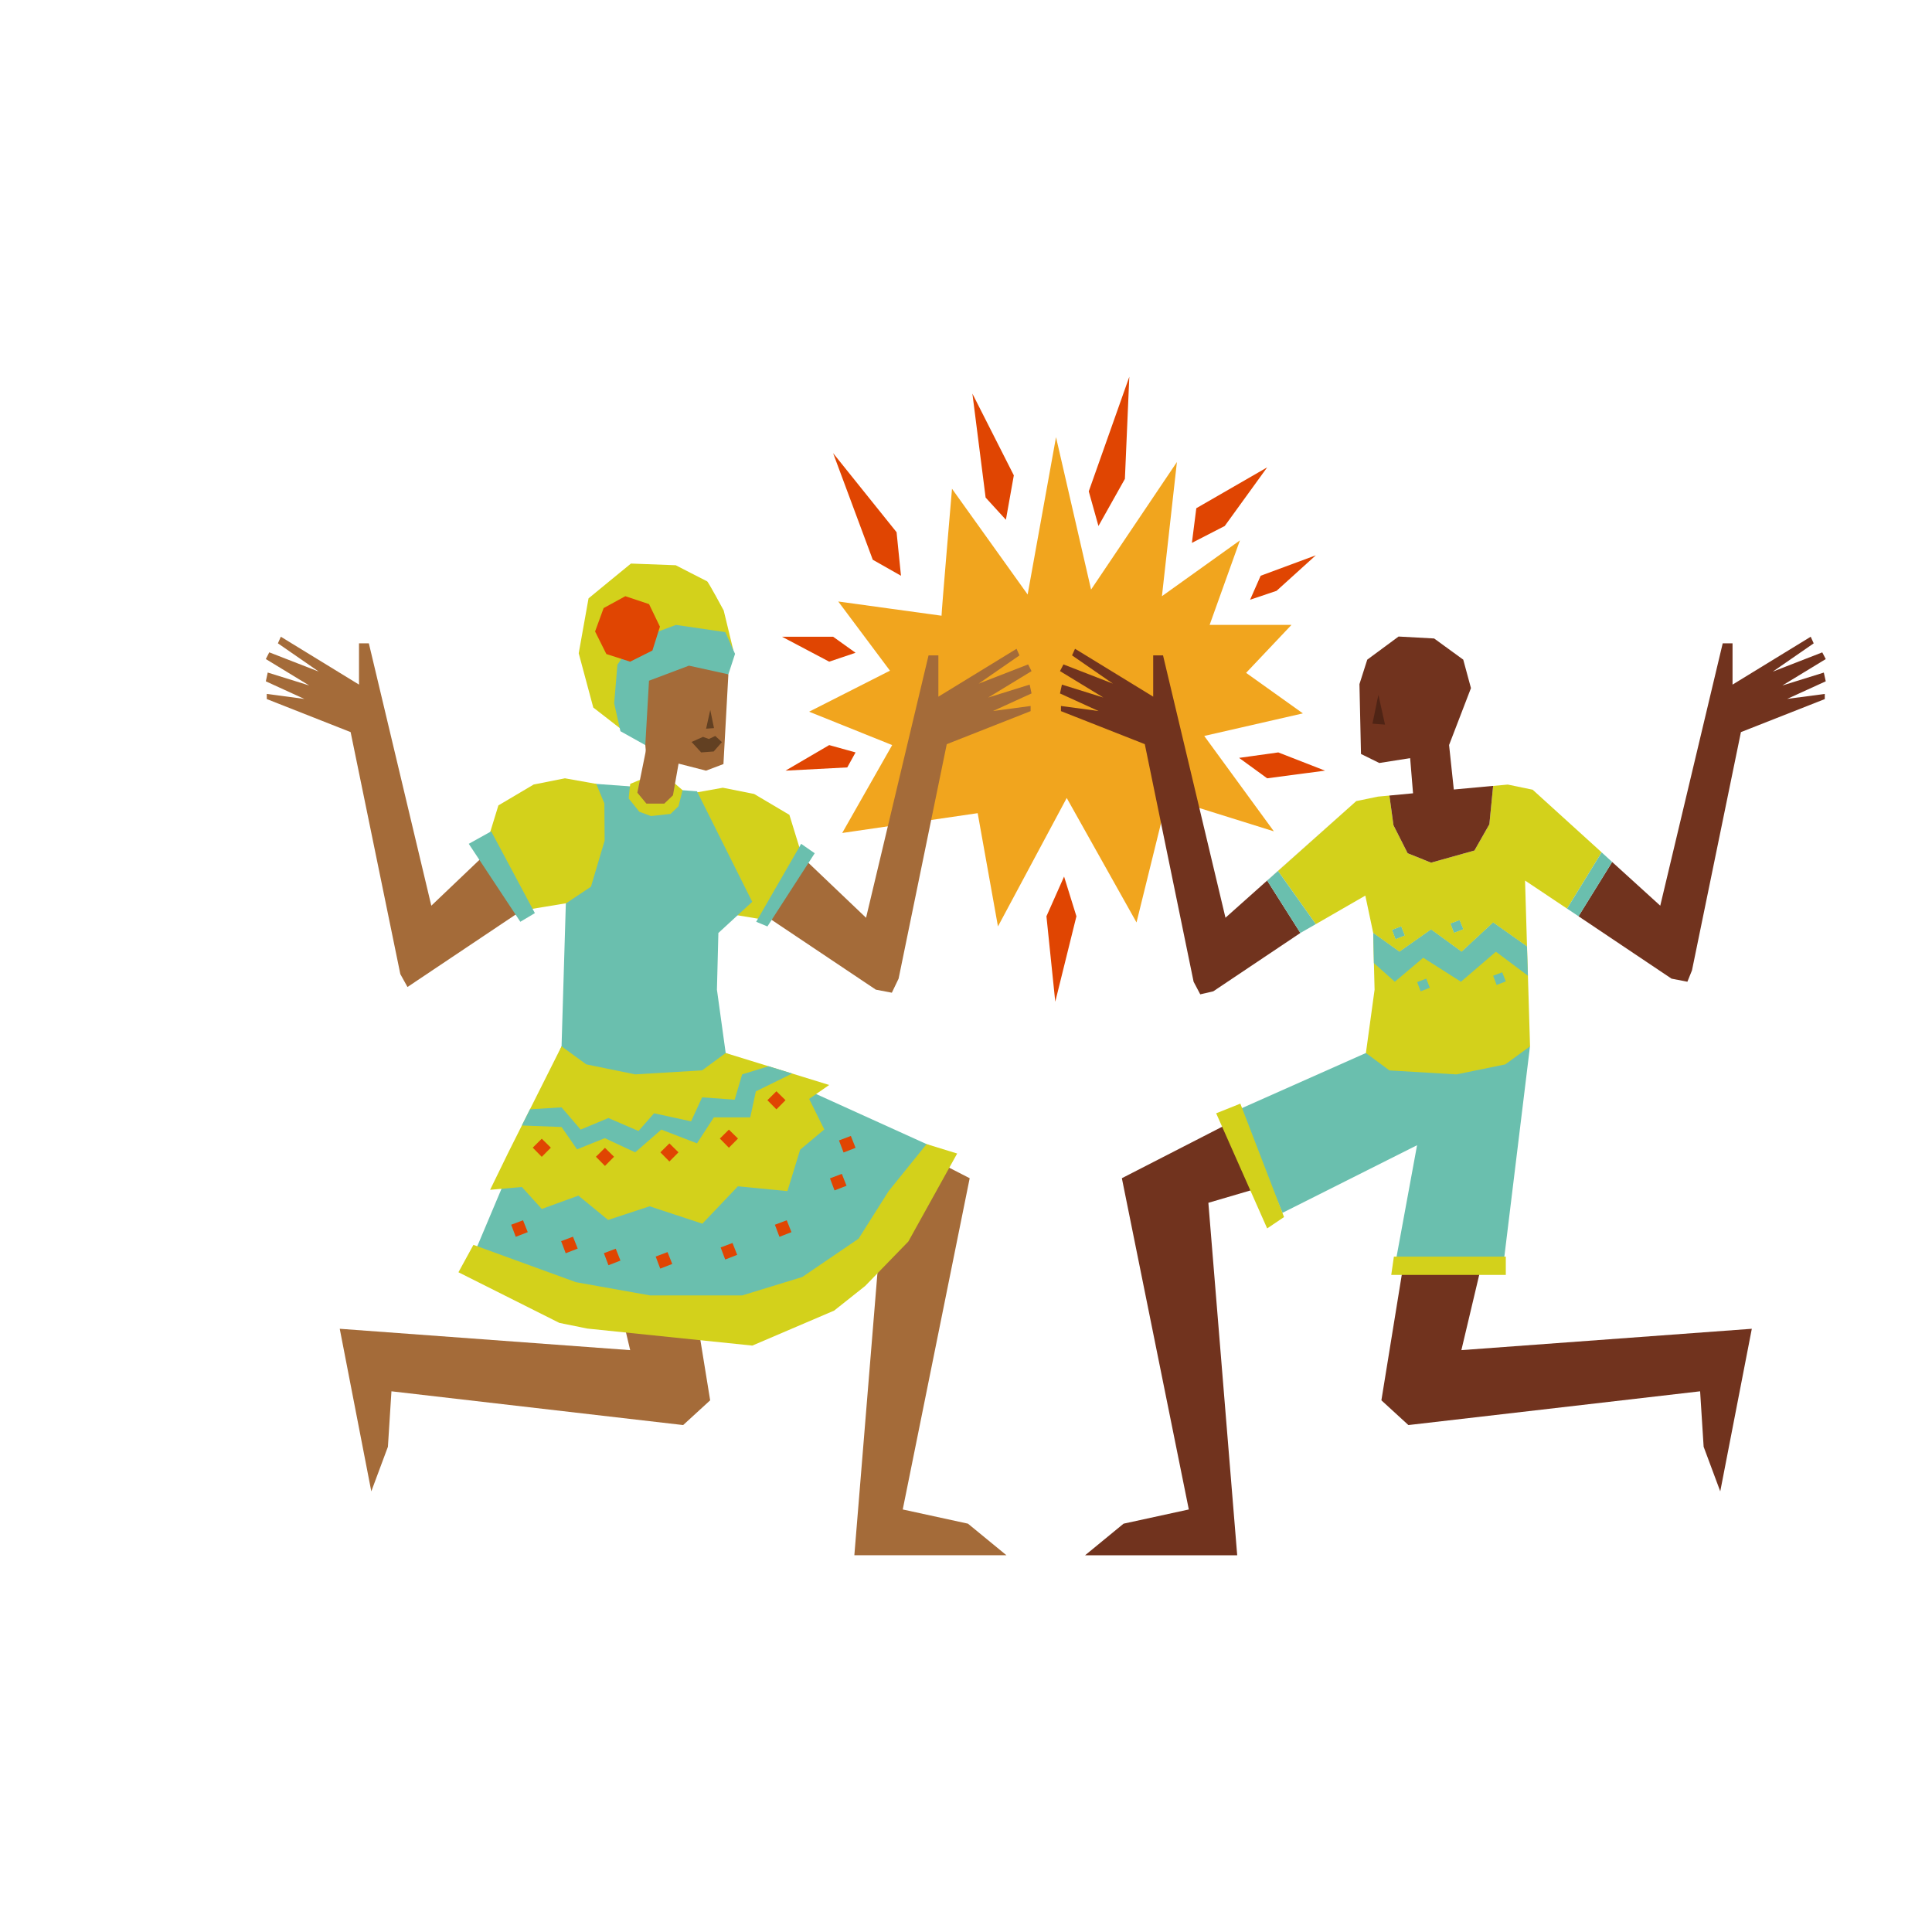
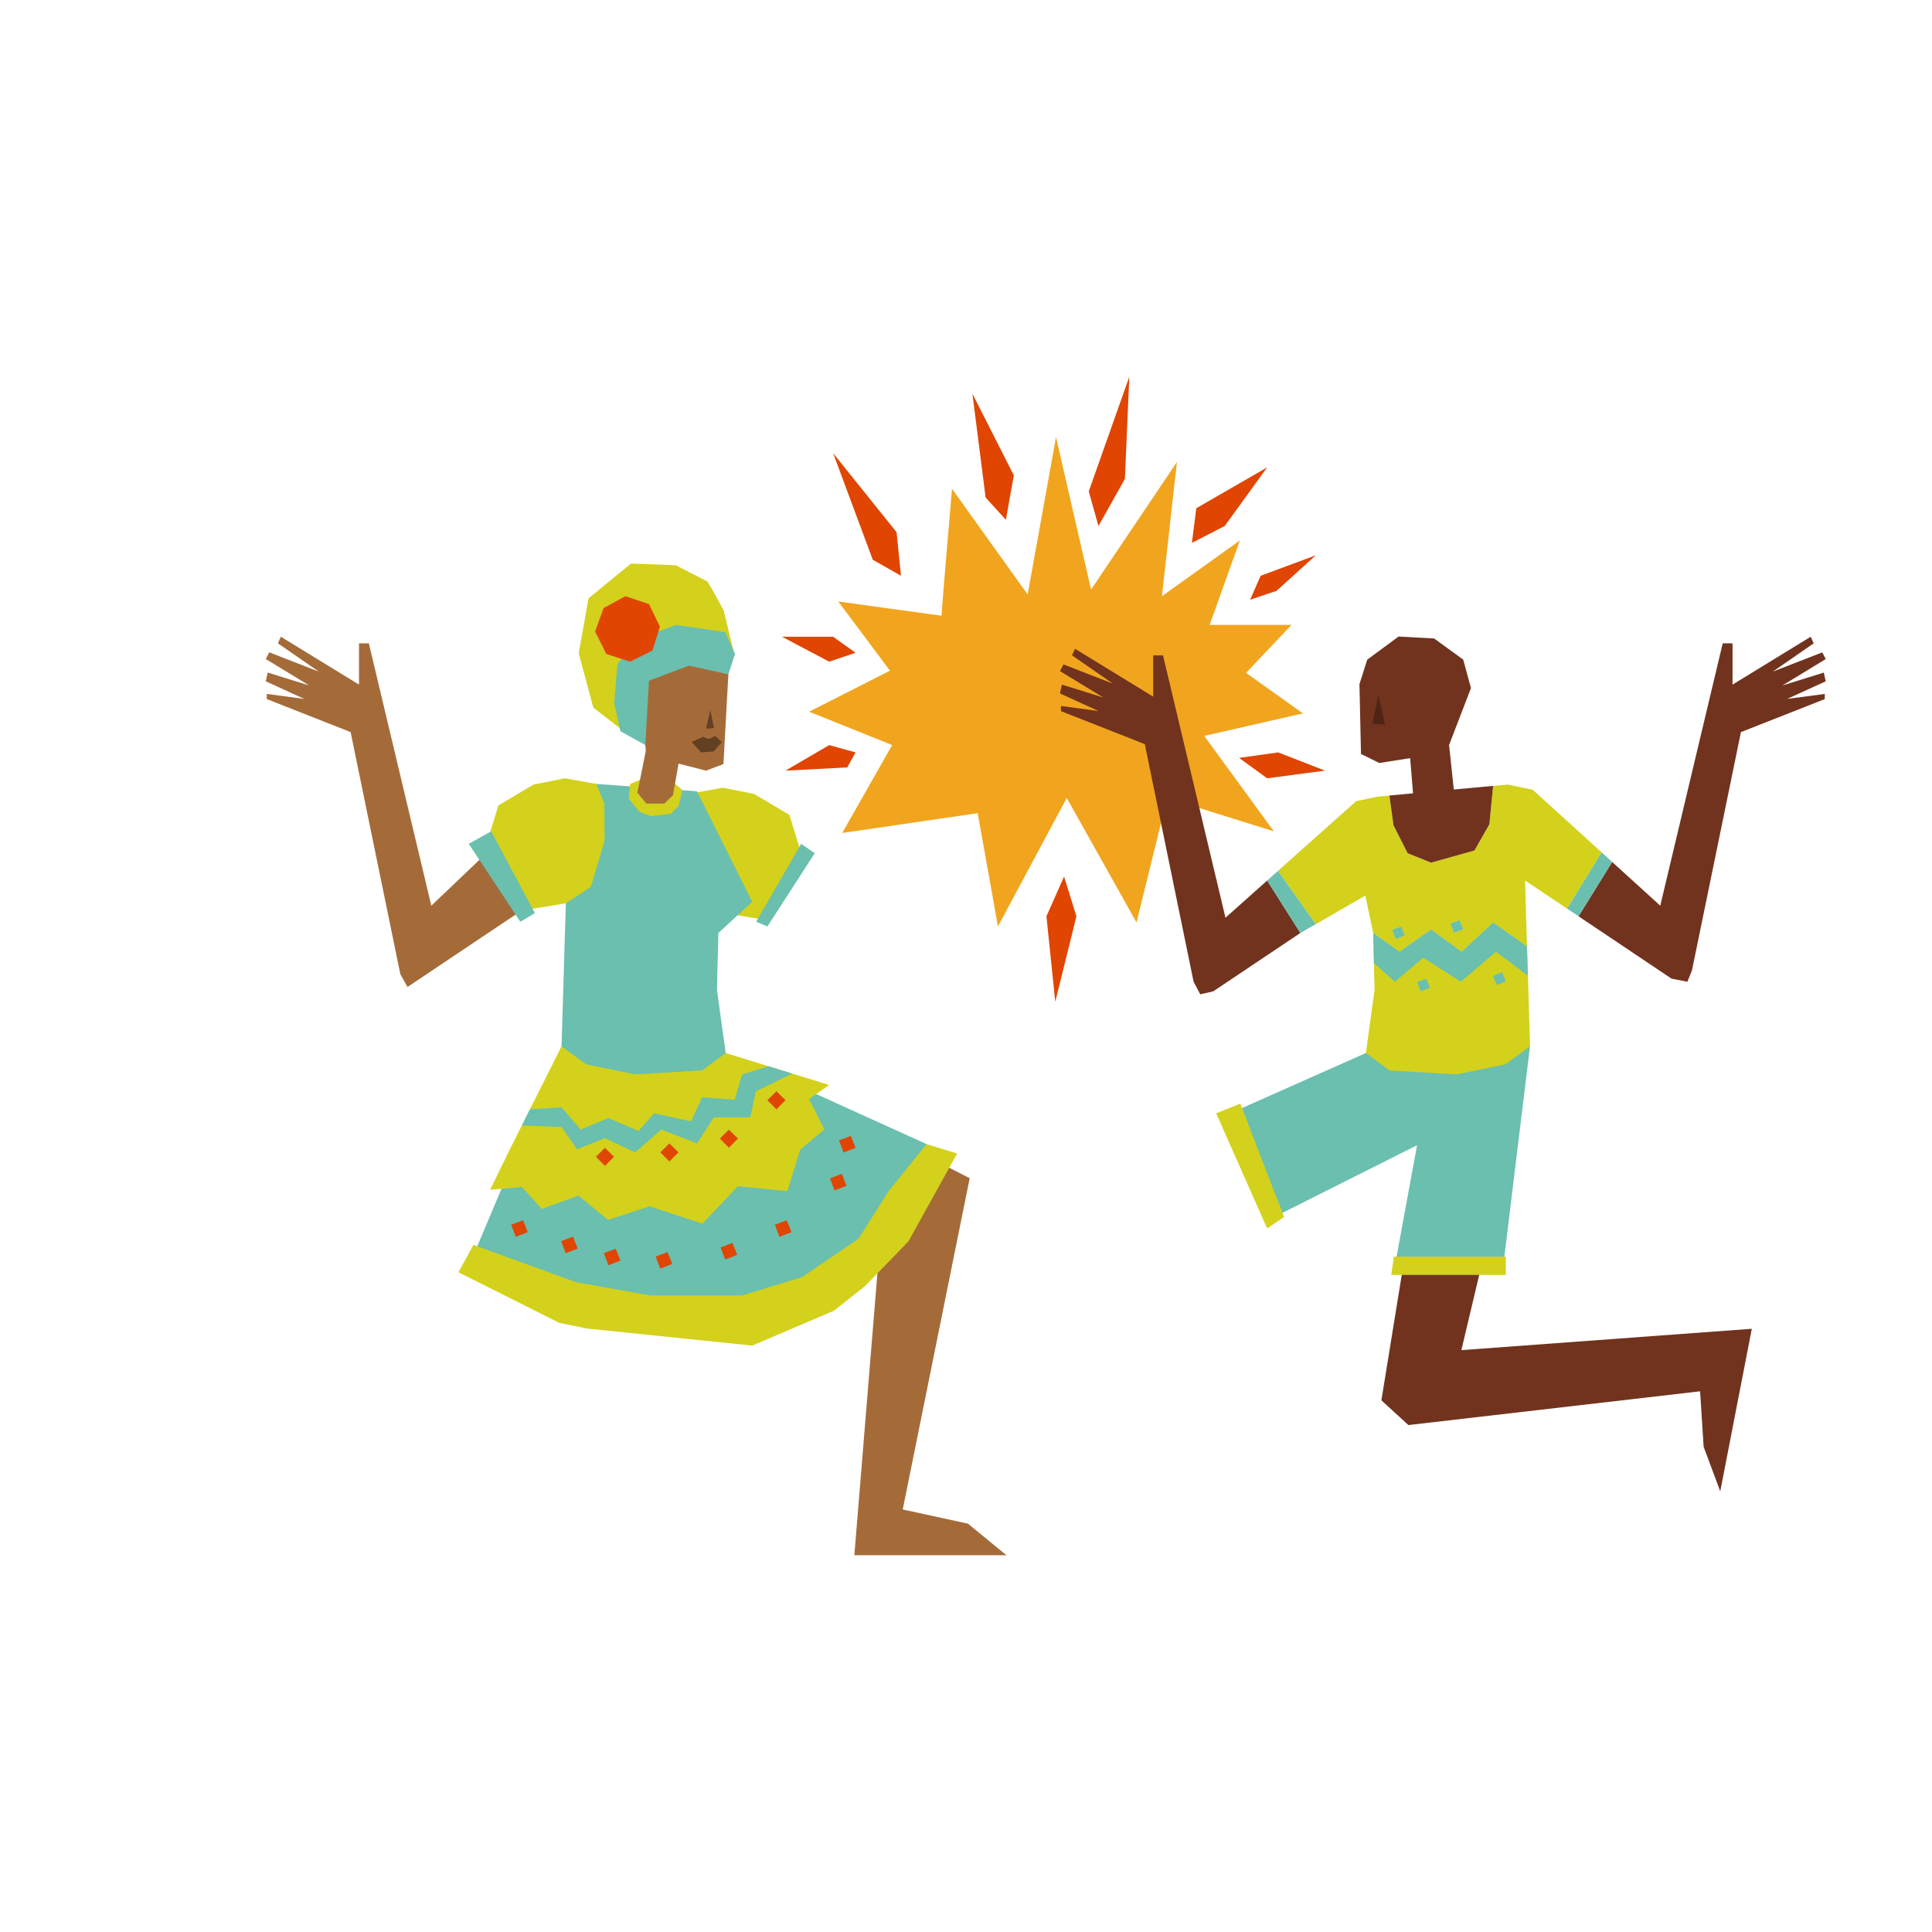
<svg xmlns="http://www.w3.org/2000/svg" data-bbox="27.519 39 161.481 122" viewBox="0 0 200 200" height="200" width="200" data-type="color">
  <g>
    <path d="M97.468 63.739c0-.509 1.083-13.143 1.083-13.143l7.83 10.945 2.937-16.288 3.63 15.779 8.886-13.204-1.551 13.889 8.073-5.776-3.136 8.748h8.473l-4.698 4.965 5.879 4.195-10.212 2.336 7.209 9.875-11.042-3.453-3.178 12.883-7.225-12.883-7.118 13.297-2.099-11.725-14.024 2.052 5.172-9.1-8.597-3.456 8.368-4.246-5.353-7.162 10.693 1.472z" fill="#F1A51E" data-color="1" />
-     <path fill="#A46B39" d="M73.869 82.463l3.354.7 12.431 11.844 6.468-27.161h1.018v4.274l8.092-4.957.304.683-4.23 2.927 5.124-1.994.355.696-4.489 2.734 4.293-1.338.196.91-3.987 1.823 3.889-.521v.533l-8.68 3.421-4.985 24.271-.699 1.457-1.658-.317-17.275-11.57-.708-4 1.187-4.415z" data-color="2" />
    <path fill="#D3D11B" d="M81.717 84.351l-3.65-2.161-3.24-.644-3.241.578-.838 2.024-.028 3.849 1.415 4.769 2.568 1.714 3.82.631 4.411-6.805-1.217-3.955z" data-color="3" />
    <path d="M100.382 121.968l-6.93 34.291 6.753 1.471 3.983 3.269H88.442l2.985-36.486-7.667-2.254a92.59 92.59 0 0 1 3.522-7.013l13.1 6.722z" fill="#A46B39" data-color="2" />
    <path d="M58.465 108.315l15.955.652 11.417 5.857a87.272 87.272 0 0 0-3.308 6.585l-13.5-3.968 1.317 8.114c-2.716-.019-5.349-.452-8.015-.921l-3.866-16.319z" fill="#E04502" data-color="4" />
-     <path d="M65.236 139.766l-2.986-12.599c2.839.499 5.644.961 8.536.98l2.73 16.813-2.796 2.562-30.198-3.495-.365 5.741-1.72 4.617-3.267-16.83 30.066 2.211z" fill="#A46B39" data-color="2" />
    <path fill="#6ABFAE" d="M58.132 108.315l-9.123 21.641 10.326 6.586 18.544 1.752 9.403-4.679 6.069-6.171 5.151-7.835-23.378-10.6-16.992-.694z" data-color="5" />
    <path fill="#D3D11B" d="M58.132 108.315l-5.503 10.973-1.892 3.88 3.286-.293 2.06 2.276 3.795-1.38 3.072 2.517 4.298-1.413 5.459 1.8 3.682-3.869 5.125.499 1.316-4.288 2.5-2.095-1.57-3.163 2.078-1.442-10.714-3.308-16.992-.694z" data-color="3" />
    <path fill="#D3D11B" d="M49.009 128.867l10.618 3.866 7.678 1.371h9.524l6.22-1.908 5.831-3.968 3.11-4.923 3.929-4.867 3.166.975-5.054 9.109-4.471 4.603-3.207 2.547-8.474 3.623-17.086-1.763-2.891-.587-10.444-5.241 1.551-2.837z" data-color="3" />
    <path fill="#6ABFAE" d="M61.41 81.126l-2.545 2.744-.733 24.445 2.558 1.868 5.065 1.035 6.927-.414 2.442-1.795-.907-6.561.149-5.866 3.504-3.229-5.718-11.44-10.742-.787z" data-color="5" />
    <path fill="#A46B39" d="M60.435 81.213l-3.354.7L44.65 93.757l-6.468-27.161h-1.018v4.274l-8.092-4.957-.304.683 4.23 2.927-5.124-1.994-.355.696 4.489 2.734-4.293-1.338-.196.91 3.987 1.823-3.889-.521v.533l8.68 3.421 5.145 25.05.741 1.337.845-.566 17.886-11.98.709-4-1.188-4.415z" data-color="2" />
    <path fill="#D3D11B" d="M51.594 83.375l3.651-2.162 3.239-.643 3.241.578.839 2.023.027 3.85-1.415 4.769-2.568 1.714-3.82.631-4.41-6.806 1.216-3.954z" data-color="3" />
    <path fill="#6ABFAE" d="M54.023 116.509l4.109.158 1.6 2.311 2.875-1.156 3.148 1.466 2.704-2.353 3.693 1.424 1.748-2.692h3.765l.581-2.69 3.759-1.843-2.444-.755-2.734.839-.776 2.621-3.369-.241-1.143 2.483-3.833-.834-1.609 1.834-3.114-1.345-2.874 1.199-1.977-2.303-3.27.204-.839 1.673z" data-color="5" />
    <path fill="#6ABFAE" d="M50.848 86.061l-2.322 1.291 5.338 8.07 1.506-.896-4.522-8.465z" data-color="5" />
    <path fill="#6ABFAE" d="M79.444 95.905l-1.163-.483 4.653-8.07 1.405.977-4.895 7.576z" data-color="5" />
-     <path fill="#E04502" d="M57.024 118.805l-.941.95-.934-.95.934-.924.941.924z" data-color="4" />
    <path fill="#E04502" d="M63.564 119.747l-.94.949-.934-.949.934-.924.94.924z" data-color="4" />
    <path fill="#E04502" d="M70.236 119.288l-.94.949-.935-.949.935-.924.94.924z" data-color="4" />
    <path fill="#E04502" d="M76.395 117.863l-.941.95-.934-.95.934-.924.941.924z" data-color="4" />
    <path fill="#E04502" d="M81.316 113.892l-.941.949-.934-.949.934-.925.941.925z" data-color="4" />
    <path fill="#E04502" d="M54.632 127.551l-1.242.483-.472-1.25 1.226-.462.488 1.229z" data-color="4" />
    <path fill="#E04502" d="M59.803 129.252l-1.242.483-.472-1.25 1.226-.463.488 1.23z" data-color="4" />
    <path fill="#E04502" d="M64.229 130.495l-1.242.482-.472-1.249 1.226-.463.488 1.23z" data-color="4" />
    <path fill="#E04502" d="M69.59 130.844l-1.242.483-.472-1.249 1.226-.463.488 1.229z" data-color="4" />
    <path fill="#E04502" d="M76.314 129.902l-1.242.483-.471-1.25 1.226-.462.487 1.229z" data-color="4" />
    <path fill="#E04502" d="M81.93 127.551l-1.242.483-.472-1.249 1.227-.463.487 1.229z" data-color="4" />
    <path fill="#E04502" d="M87.632 122.748l-1.242.483-.471-1.25 1.226-.463.487 1.23z" data-color="4" />
    <path fill="#E04502" d="M88.567 118.823l-1.242.483-.472-1.25 1.226-.463.488 1.23z" data-color="4" />
    <path d="M65.09 82.67c.03.02 1.085 1.359 1.085 1.359l1.216.45 2.027-.225.821-.797.419-1.66-1.098-.945-3.335-.112-.982.406c.001-.001-.183 1.503-.153 1.524z" fill="#D3D11B" data-color="3" />
    <path fill="#A46B39" d="M70.72 76.363l-1.055 5.966-.898.862h-1.849l-.939-1.132 1.08-5.325 3.661-.371z" data-color="2" />
    <path d="M64.36 75.528l-2.944-2.285-1.507-5.615 1.016-5.685s4.376-3.602 4.391-3.603c.014-.001 4.636.173 4.636.173s3.116 1.609 3.244 1.662c.128.053 1.722 3.023 1.722 3.023l.989 4.08-5.95 1.546-4.254 3.829-1.343 2.875z" fill="#D3D11B" data-color="3" />
    <path fill="#A46B39" d="M66.895 78.191l-.778-8.889 2.922-1.727 3.365.136 2.997 2.096-.51 9.289-1.804.681-6.192-1.586z" data-color="2" />
    <path opacity=".4" d="M71.591 76.806l1.185-.526.607.221.66-.315.691.639-.853.969-1.297.096-.993-1.084z" />
    <path opacity=".4" d="M73.527 73.493l.386 1.881-.818.06.432-1.941z" />
    <path fill="#6ABFAE" d="M66.802 77.132l.383-6.665 4.134-1.558 4.082.898.691-2.118-1.01-2.251-5.109-.748-4.383 1.638-1.677 2.489-.333 3.991.646 2.886 2.576 1.438z" data-color="5" />
    <path fill="#E04502" d="M68.317 64.872l-.779 2.469-2.308 1.154-2.461-.79-1.166-2.335.884-2.421 2.247-1.231 2.457.822 1.126 2.332z" data-color="4" />
    <path fill="#71331E" d="M189 70.529l-3.991 1.82 3.891-.513v.533l-8.68 3.419-5.067 24.664-.475 1.177-1.643-.32-9.627-6.457 3.482-5.621 4.979 4.525 6.465-27.158h1.018v4.273l8.092-4.957.309.684-4.231 2.926 5.119-1.991.359.693-4.49 2.735 4.291-1.337.199.905z" data-color="6" />
    <path fill="#71331E" d="M131.181 91.162l3.432 5.419-9.013 6.039-1.35.313-.688-1.304-5.052-24.594-8.68-3.419v-.533l3.891.523-3.991-1.82.199-.915 4.291 1.337-4.49-2.735.359-.693 5.118 1.99-4.23-2.926.309-.683 8.092 4.957v-4.274h1.018l6.465 27.159L140.4 82.927l-8.101 7.239-1.118.996z" data-color="6" />
-     <path d="M116.135 121.968l6.93 34.291-6.753 1.471-3.983 3.27h15.746l-2.985-36.486 7.667-2.254a92.59 92.59 0 0 0-3.522-7.013l-13.1 6.721z" fill="#71331E" data-color="6" />
    <path d="M151.281 139.766l2.986-12.599c-2.839.499-5.644.961-8.536.98l-2.73 16.813 2.796 2.562 30.198-3.495.365 5.741 1.72 4.617 3.267-16.83-30.066 2.211z" fill="#71331E" data-color="6" />
    <path fill="#6ABFAE" d="M128.269 114.841l13.124-5.832 16.992-.694-2.702 22.156h-11.18l2.191-11.919-13.937 7.003-4.488-10.714z" data-color="5" />
    <path d="M165.803 88.236l-7.144-6.485-2.574-.533-1.517.141-.389 3.972-1.547 2.715-4.49 1.257-2.424-.975-1.467-2.896-.419-3.077-1.187.111-2.245.463-8.102 7.239 3.841 5.4.07.101 5.128-2.956.818 3.871 2.714 1.941 3.273-2.303 3.163 2.303 3.263-3.027 3.502 2.473.08 2.484-.279-9.301 4.35 2.906 3.582-5.824zm-21.332 8.979l-.359-.955.938-.352.369.935-.948.372zm6.046-.654l-.359-.955.938-.352.379.935-.958.372z" fill="#D3D11B" data-color="3" />
    <path fill="#D3D11B" d="M145.419 96.843l-.948.372-.359-.955.938-.352.369.935z" data-color="3" />
    <path fill="#D3D11B" d="M151.475 96.189l-.958.372-.359-.955.938-.352.379.935z" data-color="3" />
    <path fill="#D3D11B" d="M158.389 108.315l-2.564 1.871-5.058 1.035-6.935-.412-2.434-1.8.898-6.556-.07-2.755-.07-3.117 2.714 1.941 3.273-2.303 3.162 2.303 3.263-3.027 3.502 2.474.08 2.483.02.553.219 7.31z" data-color="3" />
    <path fill="#71331E" d="M154.568 81.358l-.389 3.972-1.546 2.715-4.49 1.257-2.425-.976-1.466-2.896-.42-3.076 2.445-.232-.299-3.64-3.193.503-1.896-.935-.159-7.229.808-2.534 3.242-2.393 3.682.201 3.013 2.192.798 2.946-2.265 5.892.489 4.605 4.021-.372h.05z" data-color="6" />
    <path opacity=".3" d="M142.69 71.926l-.614 2.989 1.301.097-.687-3.086z" />
    <path fill="#6ABFAE" d="M158.17 101.005l-3.313-2.483-3.621 3.107-3.902-2.484-2.943 2.484-2.165-1.931-.07-3.117 2.714 1.941 3.273-2.303 3.162 2.303 3.263-3.027 3.502 2.474.08 2.483.02.553z" data-color="5" />
    <path fill="#6ABFAE" d="M148.017 102.25l-.951.37-.362-.957.94-.355.373.942z" data-color="5" />
    <path fill="#6ABFAE" d="M155.881 101.594l-.951.37-.361-.957.939-.354.373.941z" data-color="5" />
    <path fill="#6ABFAE" d="M151.475 96.189l-.958.372-.359-.955.938-.352.379.935z" data-color="5" />
    <path fill="#6ABFAE" d="M145.419 96.843l-.948.372-.359-.955.938-.352.369.935z" data-color="5" />
    <path fill="#6ABFAE" d="M136.21 95.666l-1.597.915-3.432-5.419 1.118-.996 3.841 5.4.07.1z" data-color="5" />
    <path fill="#6ABFAE" d="M166.89 89.231l-3.482 5.621-1.187-.794 3.582-5.822 1.087.995z" data-color="5" />
    <path fill="#D3D11B" d="M132.924 125.988l-4.524-11.742-2.503 1.001 5.28 11.919 1.747-1.178z" data-color="3" />
    <path fill="#D3D11B" d="M144.295 130.083h11.586v1.897h-11.86l.274-1.897z" data-color="3" />
    <path fill="#E04502" d="M110.153 90.742l-1.826 4.112.913 8.844 2.19-8.844-1.277-4.112z" data-color="4" />
    <path fill="#E04502" d="M93.27 59.601l-2.921-1.656-4.106-11.036 6.57 8.185.457 4.507z" data-color="4" />
    <path fill="#E04502" d="M123.385 56.198l.456-3.587 7.336-4.23-4.393 6.07-3.399 1.747z" data-color="4" />
    <path fill="#E04502" d="M88.567 77.89l-2.729-.758-4.522 2.645 6.394-.335.857-1.552z" data-color="4" />
    <path fill="#E04502" d="M128.269 78.455l2.908 2.115 5.988-.793-4.837-1.887-4.059.565z" data-color="4" />
    <path fill="#E04502" d="M88.567 67.575l-2.324-1.662H80.95l4.888 2.582 2.729-.92z" data-color="4" />
    <path fill="#E04502" d="M113.712 54.451l-1.004-3.587L116.906 39l-.457 10.576-2.737 4.875z" data-color="4" />
    <path fill="#E04502" d="M104.13 53.807l-2.099-2.299-1.369-10.761 4.289 8.461-.821 4.599z" data-color="4" />
    <path fill="#E04502" d="M129.41 62.084l1.093-2.483 5.707-2.115-4.064 3.678-2.736.92z" data-color="4" />
  </g>
</svg>